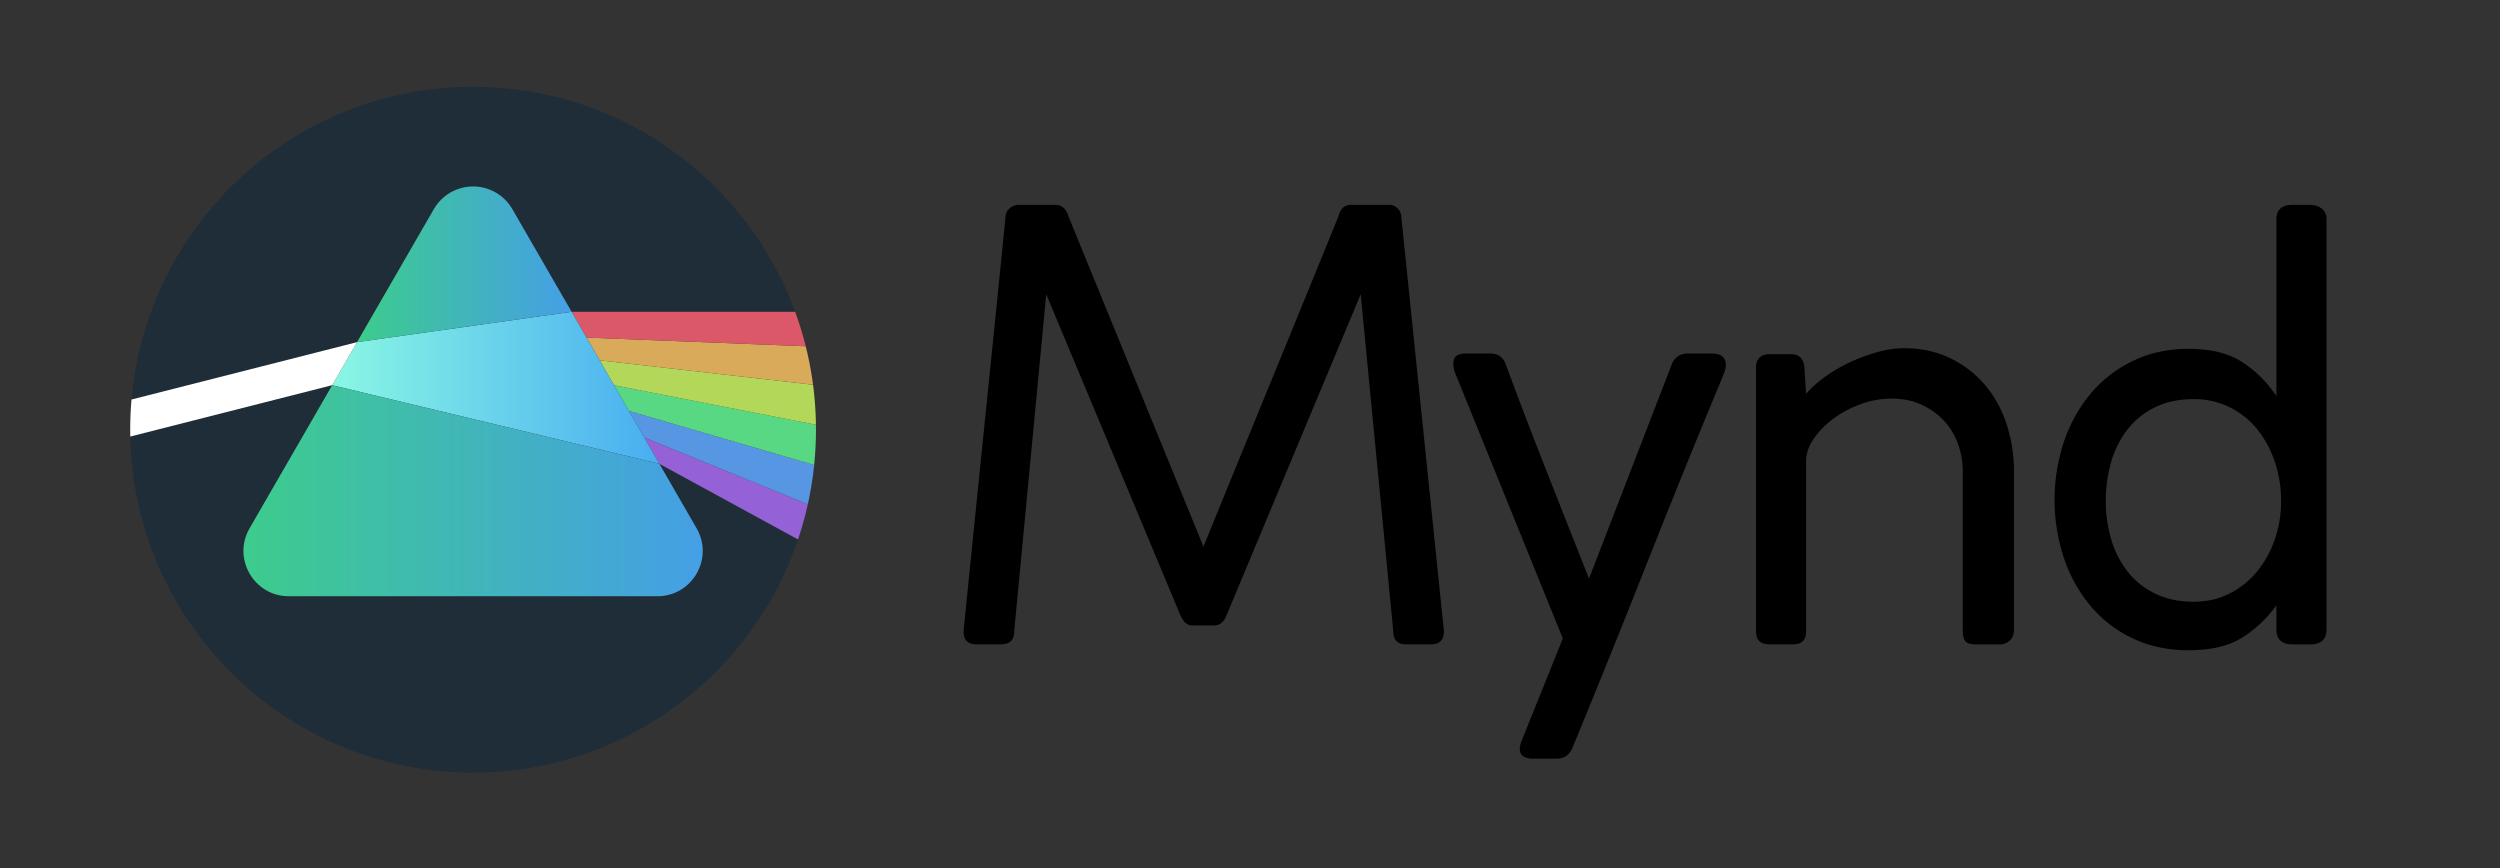
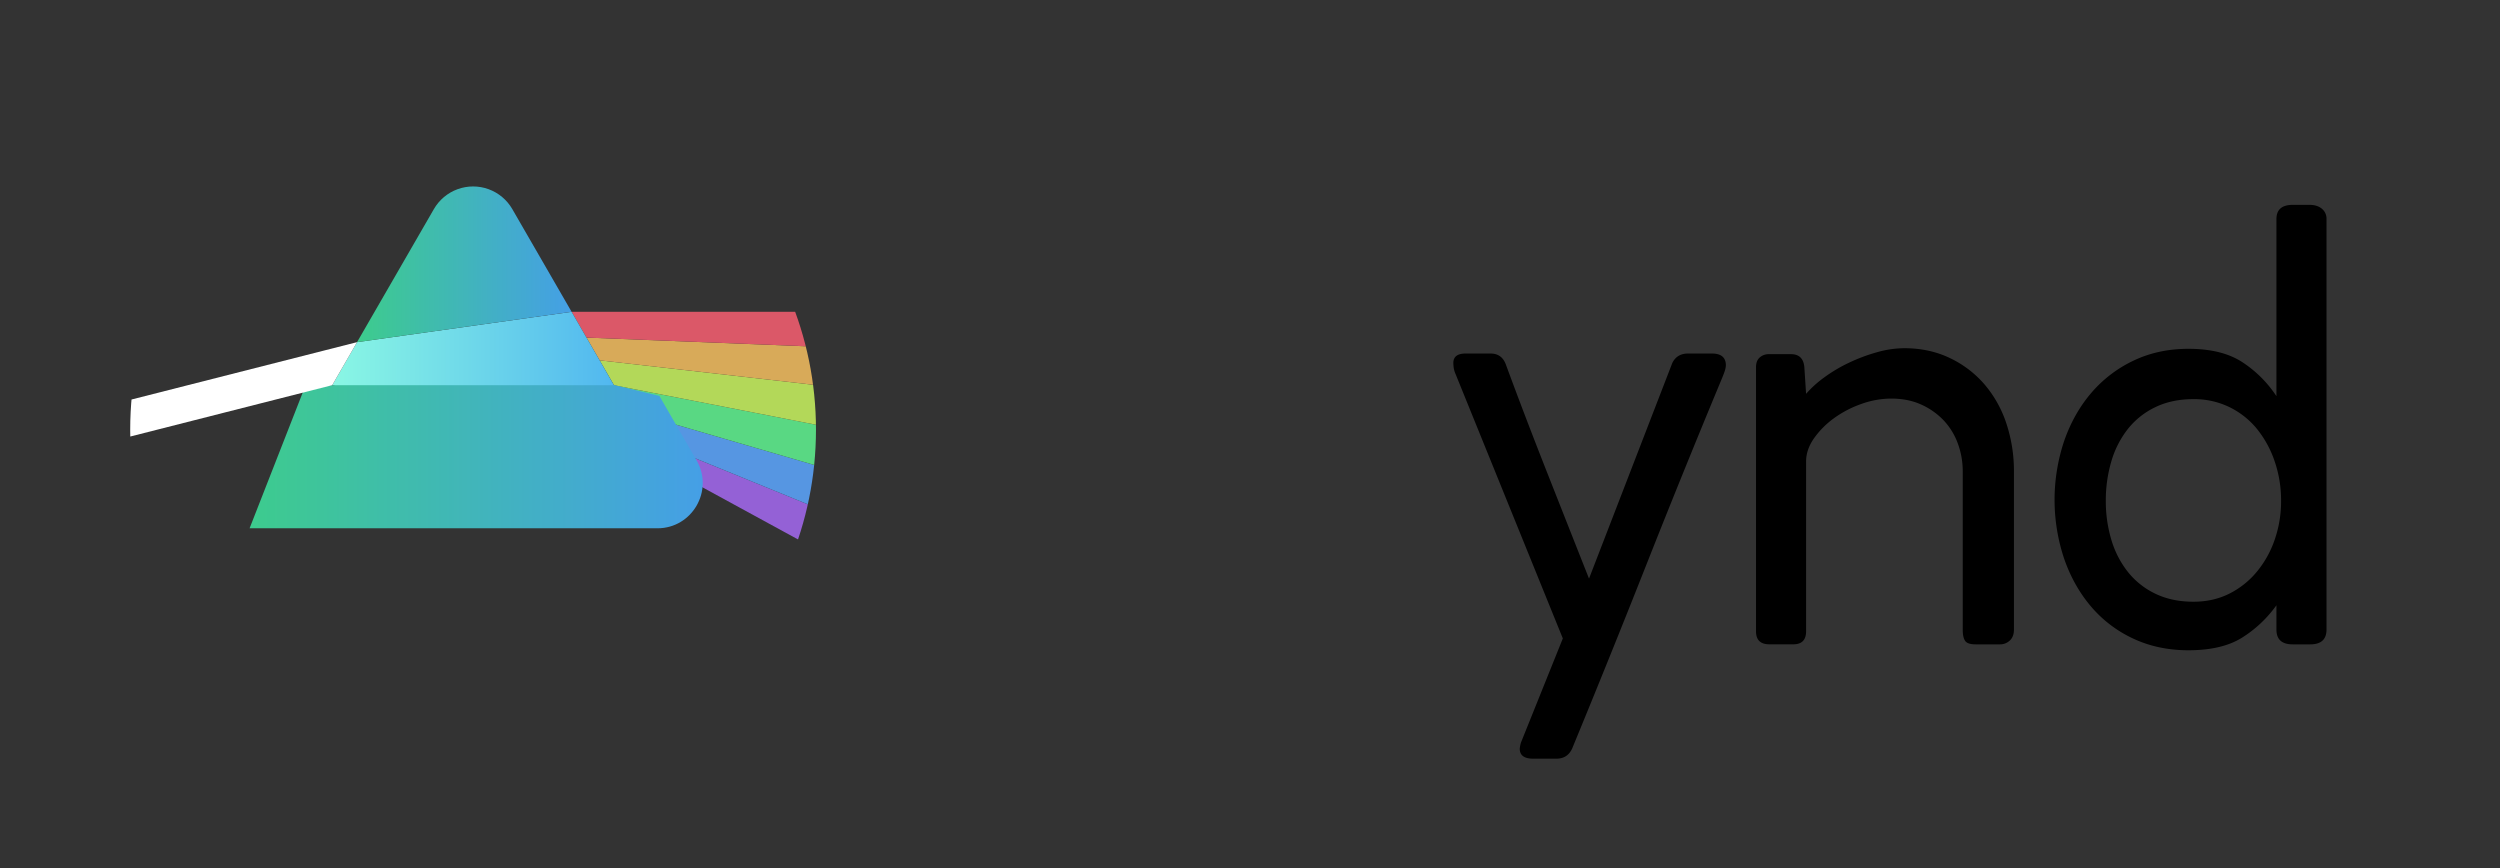
<svg xmlns="http://www.w3.org/2000/svg" xmlns:xlink="http://www.w3.org/1999/xlink" id="Layer_1" data-name="Layer 1" viewBox="0 0 2880 1000">
  <rect x="0" y="0" width="2880" height="1000" fill="#333333" stroke="none" />
  <defs>
    <style>.cls-1{fill:none;}.cls-2{clip-path:url(#clip-path);}.cls-3{clip-path:url(#clip-path-2);}.cls-4{fill:#1f2d38;}.cls-5{fill:#9461d6;}.cls-6{fill:#5696e2;}.cls-7{fill:#59d883;}.cls-8{fill:#b3d859;}.cls-9{fill:#d8aa59;}.cls-10{fill:#db5868;}.cls-11{clip-path:url(#clip-path-3);}.cls-12{fill:url(#linear-gradient);}.cls-13{clip-path:url(#clip-path-4);}.cls-14{fill:url(#linear-gradient-2);}.cls-15{clip-path:url(#clip-path-5);}.cls-16{fill:url(#linear-gradient-3);}.cls-17{fill:#fff;}</style>
    <clipPath id="clip-path">
      <rect class="cls-1" x="150" y="100" width="790" height="790" />
    </clipPath>
    <clipPath id="clip-path-2">
      <circle class="cls-1" cx="545" cy="495" r="395" />
    </clipPath>
    <clipPath id="clip-path-3">
      <polygon class="cls-1" points="411.33 394.15 405.63 404.03 405.63 404.04 405.61 404.07 382.82 443.54 382.72 443.71 382.7 443.75 390.62 445.66 759.59 534.31 747.43 513.26 747.43 513.25 742.06 503.95 727.29 478.37 724.39 473.34 708.28 445.46 707.31 443.79 690.75 415.1 690.39 414.46 675.64 388.91 674.16 386.35 658.47 359.18 411.33 394.15" />
    </clipPath>
    <linearGradient id="linear-gradient" x1="0.53" y1="-2.51" x2="1.66" y2="-2.51" gradientTransform="matrix(333.95, 0, 0, -333.95, 206.19, -392.76)" gradientUnits="userSpaceOnUse">
      <stop offset="0" stop-color="#8af7e4" />
      <stop offset="1" stop-color="#48adf1" />
    </linearGradient>
    <clipPath id="clip-path-4">
      <path class="cls-1" d="M499.82,240.89,411.33,394.15l247.14-35-.41-.71v0L590.18,240.89a52.16,52.16,0,0,0-90.36,0" />
    </clipPath>
    <linearGradient id="linear-gradient-2" x1="0.82" y1="-3.76" x2="1.95" y2="-3.76" gradientTransform="matrix(218.98, 0, 0, -218.98, 231.56, -518.82)" gradientUnits="userSpaceOnUse">
      <stop offset="0" stop-color="#3dcc8c" />
      <stop offset="0.28" stop-color="#3fbfa6" />
      <stop offset="1" stop-color="#459fe6" />
    </linearGradient>
    <clipPath id="clip-path-5">
-       <path class="cls-1" d="M287.52,608.6c-20.08,34.78,5,78.26,45.17,78.26H757.31c40.15,0,65.25-43.48,45.17-78.26l-35-60.61v0l-7.89-13.65-369-88.65-7.92-1.91Z" />
+       <path class="cls-1" d="M287.52,608.6H757.31c40.15,0,65.25-43.48,45.17-78.26l-35-60.61v0l-7.89-13.65-369-88.65-7.92-1.91Z" />
    </clipPath>
    <linearGradient id="linear-gradient-3" x1="0.35" y1="-1.82" x2="1.48" y2="-1.82" gradientTransform="matrix(468.82, 0, 0, -468.82, 115.59, -287.71)" xlink:href="#linear-gradient-2" />
  </defs>
-   <path d="M1399.13,720.47H1373q-8.06,0-13.42-12.28L1205.26,339l-36.9,388.25q0,15-15.43,15h-28.17q-14.76,0-14.76-15,12.07-120.09,24.15-238.14T1158.3,251a13.75,13.75,0,0,1,4.7-10.92,16.7,16.7,0,0,1,11.4-4.09H1216q10.73,0,14.76,13l155.63,380.75q38.91-95.54,77.82-190.38T1542,249q3.35-13,14.09-13h43.6a13.79,13.79,0,0,1,10.73,4.44,15.17,15.17,0,0,1,4,10.57l49,476.28q0,15-15.43,15h-28.18q-14.76,0-14.75-15L1567.51,339,1413.22,708.19Q1408.51,720.47,1399.13,720.47Z" />
  <path d="M1982.82,438q-44.28,106.44-86.2,212.55T1811.09,862.4Q1805.71,874,1793,874h-26.83q-15.44,0-15.43-11.6a40.56,40.56,0,0,1,1.34-6.82l48.3-120.1L1676.92,431.15a28.92,28.92,0,0,1-2.35-8.18c-.23-2.28-.33-3.86-.33-4.78q0-10.9,14.08-10.92h28.85q12.74,0,17.44,12.28,22.14,60.06,47.29,123.85t48.64,123.17l95.93-248.38q5.35-10.9,18.11-10.92h27.51q16.1,0,16.1,13.65a24.22,24.22,0,0,1-.67,4.43Q1986.83,428.42,1982.82,438Z" />
  <path d="M2078.61,423l2,30.7a125,125,0,0,1,20.85-18.88A173.6,173.6,0,0,1,2129.73,418,199.52,199.52,0,0,1,2162,405.85a117.57,117.57,0,0,1,31.62-4.72q28.92,0,52.47,11.26a121.27,121.27,0,0,1,40,30.36,133.54,133.54,0,0,1,25.22,45,174,174,0,0,1,8.75,55.95V725.25q0,8.19-4.75,12.62a16.27,16.27,0,0,1-11.54,4.44H2276c-6.33,0-10.41-1.37-12.21-4.11s-2.71-6.83-2.71-12.31V543.26a92.7,92.7,0,0,0-5.71-32.48,77.18,77.18,0,0,0-16.43-26.68A81.93,81.93,0,0,0,2213.11,466q-15.09-6.84-34.55-6.84a102.5,102.5,0,0,0-34.21,6.16,122.8,122.8,0,0,0-31.53,16.41A99,99,0,0,0,2089.68,505q-9.06,13-9.06,26.68V727.26q0,15-14.76,15h-27.5q-15.43,0-15.43-15V423q0-7.5,4.36-11.26a15.46,15.46,0,0,1,10.4-3.75h25.49Q2077.27,408,2078.61,423Z" />
  <path d="M2680.14,252.38V725.25q0,17.06-18.79,17.06h-20.12q-18.8,0-18.78-17.06v-28a140,140,0,0,1-39.92,37.53q-23.15,14.33-61.38,14.33-34.89,0-63.39-13.31A142.39,142.39,0,0,1,2409.12,699q-20.13-23.55-31.19-55.27a213.74,213.74,0,0,1,0-135.79q11.07-31.74,31.19-55.27a146.18,146.18,0,0,1,48.64-37.19q28.5-13.65,63.39-13.65,38.23,0,61.72,15.19a136.27,136.27,0,0,1,39.58,39.36V252.42q0-16.41,18.78-16.42h19.45q8.71,0,14.09,4.44A14.69,14.69,0,0,1,2680.14,252.38Zm-52.33,324.46a138.22,138.22,0,0,0-7.36-45.25,120.49,120.49,0,0,0-20.38-37.42A93.89,93.89,0,0,0,2568.31,469a92.92,92.92,0,0,0-41.46-9.19q-24.75,0-43.79,9.19a89.65,89.65,0,0,0-31.76,25.17,109.57,109.57,0,0,0-19.06,37.42,158.55,158.55,0,0,0-6.35,45.25,155.09,155.09,0,0,0,6.35,44.9,109.85,109.85,0,0,0,19.06,37.08A89.57,89.57,0,0,0,2483.06,684q19.05,9.18,43.79,9.18,22.74,0,41.12-9.18a98.14,98.14,0,0,0,31.76-25.18,117.4,117.4,0,0,0,20.72-37.08A135.23,135.23,0,0,0,2627.81,576.84Z" />
  <g class="cls-2">
    <g class="cls-3">
-       <path class="cls-4" d="M940,100V359.18H658.47l-.41-.71v0L590.18,240.89c-20.08-34.78-70.28-34.78-90.36,0L411.33,394.15,150,460.62V100Z" />
-       <path class="cls-4" d="M759.59,534.31,940,632.72V890H150V502.9l232.72-59.19,0,0L287.52,608.6c-20.08,34.78,5,78.26,45.17,78.26H757.31c40.15,0,65.25-43.48,45.17-78.26l-35-60.61v0Z" />
      <polygon class="cls-5" points="940 584.8 940 632.72 759.59 534.31 747.43 513.26 747.43 513.25 742.06 503.95 940 584.8" />
      <polygon class="cls-6" points="940 536.23 940 584.8 742.06 503.95 727.29 478.37 724.39 473.34 940 536.23" />
      <polygon class="cls-7" points="940 489.32 940 536.23 724.39 473.34 708.28 445.46 707.31 443.79 940 489.32" />
      <polygon class="cls-8" points="940 443.62 940 489.32 707.31 443.79 690.75 415.1 940 443.62" />
      <polygon class="cls-9" points="940 399.38 940 443.62 690.75 415.1 690.39 414.46 675.64 388.91 940 399.38" />
      <polygon class="cls-10" points="940 359.18 940 399.38 675.64 388.91 674.16 386.35 658.47 359.18 940 359.18" />
    </g>
    <g class="cls-11">
      <rect class="cls-12" x="382.7" y="359.18" width="376.89" height="175.13" />
    </g>
    <g class="cls-13">
      <rect class="cls-14" x="411.33" y="214.8" width="247.13" height="179.35" />
    </g>
    <g class="cls-15">
      <rect class="cls-16" x="267.44" y="443.75" width="555.12" height="243.11" />
    </g>
    <g class="cls-3">
      <polygon class="cls-17" points="411.33 394.15 405.63 404.03 405.63 404.04 405.61 404.07 382.82 443.54 382.72 443.71 150 502.9 150 460.62 411.33 394.15" />
    </g>
  </g>
</svg>